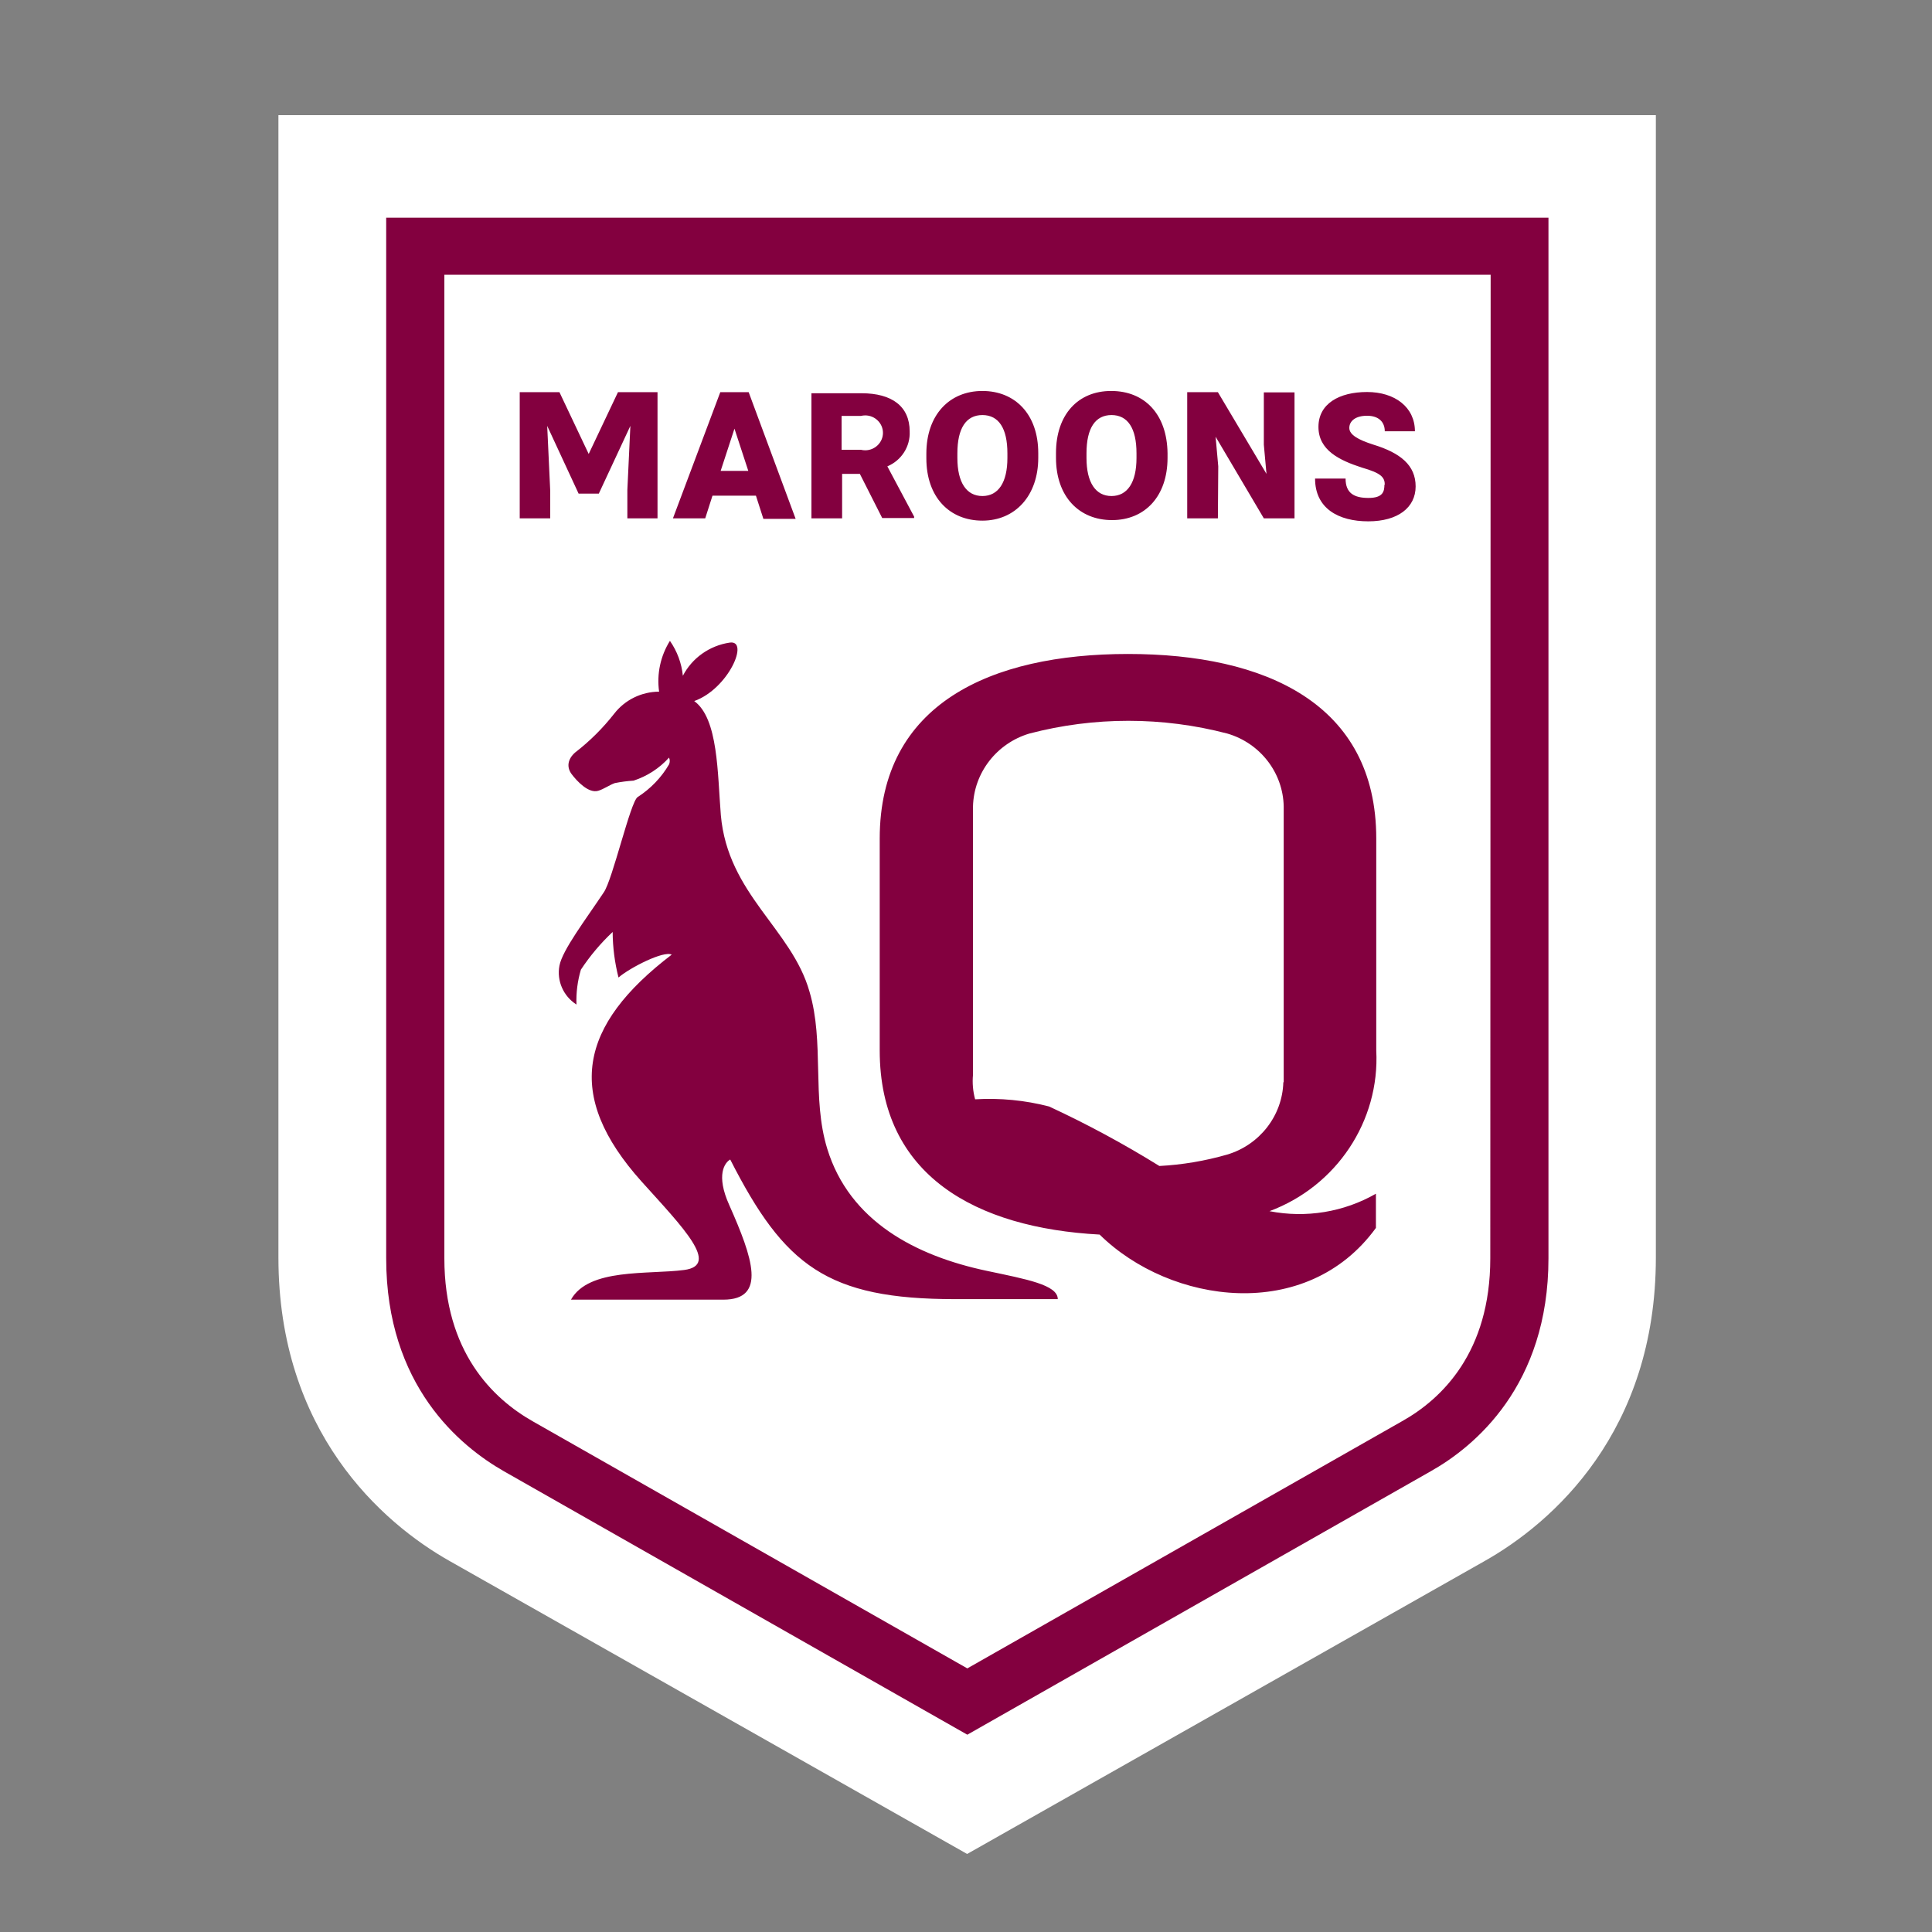
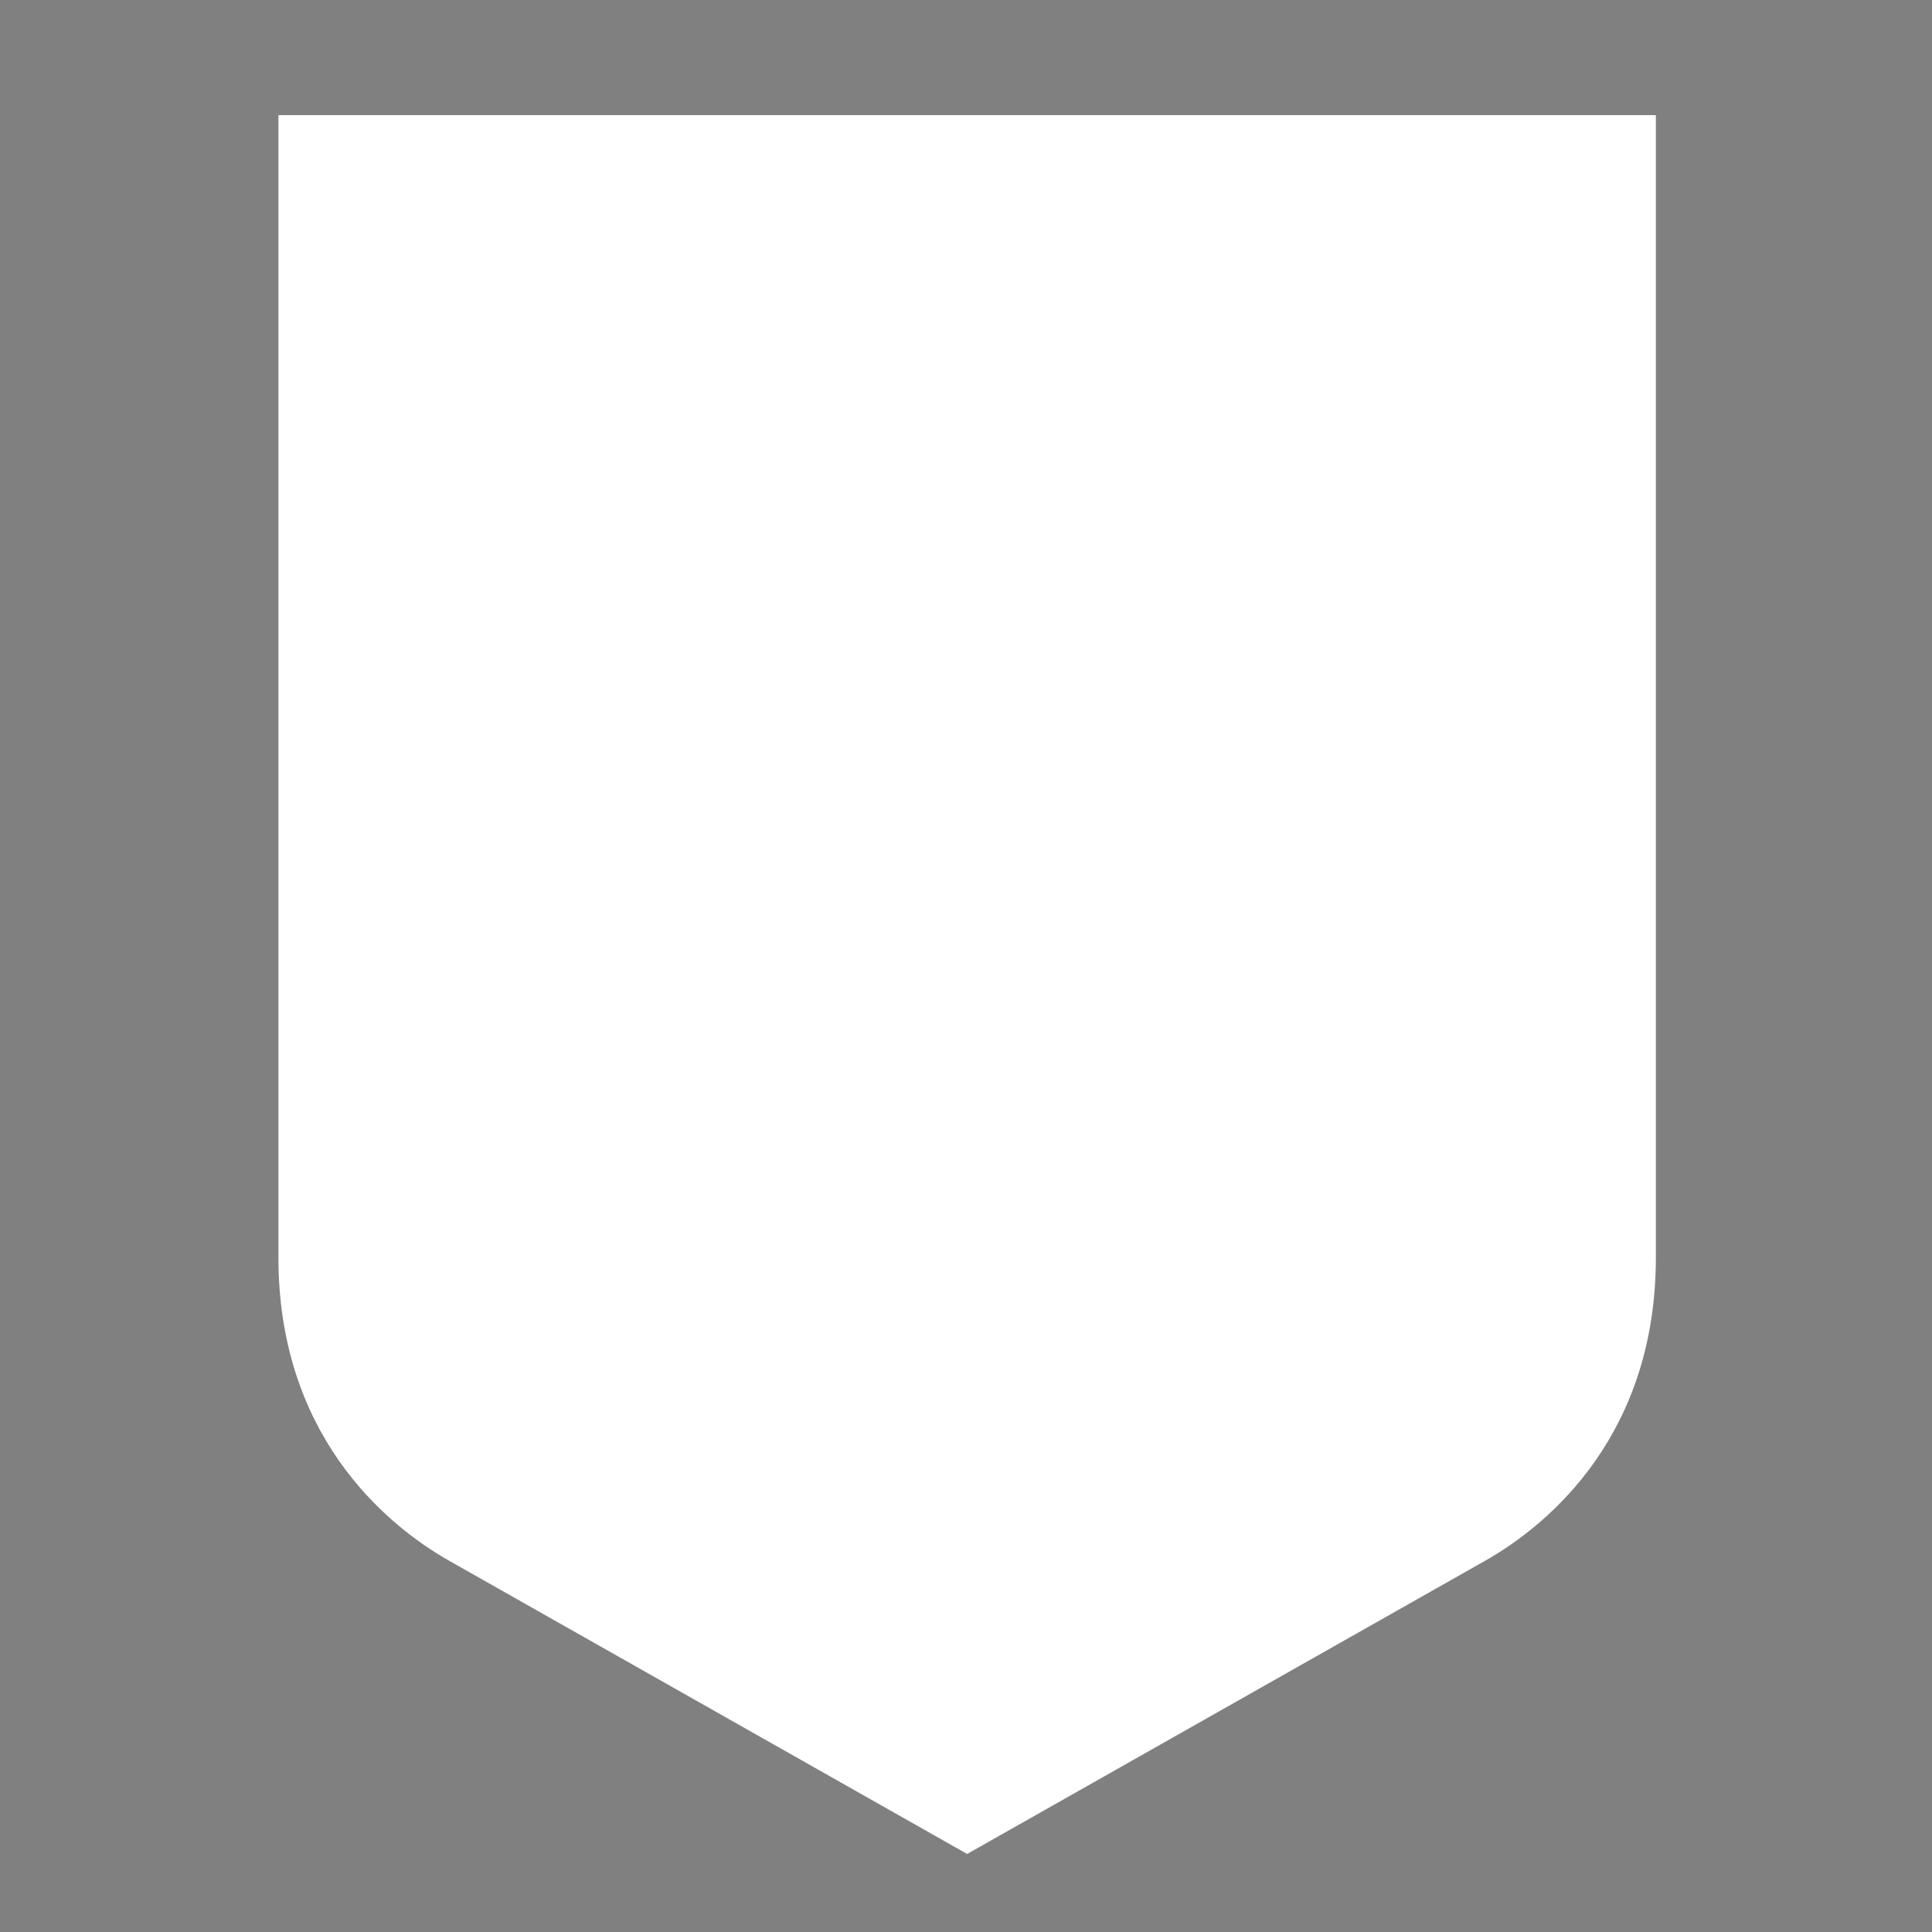
<svg xmlns="http://www.w3.org/2000/svg" clip-rule="evenodd" fill-rule="evenodd" stroke-linejoin="round" stroke-miterlimit="1.414" viewBox="0 0 100 100">
  <rect x="0" y="0" width="100" height="100" fill="#808080" stroke="none" />
  <g fill-rule="nonzero">
    <path d="m85.707 5.961v59.13c0 9-5.325 13.725-8.905 15.732l-26.743 15.138-26.743-15.138c-3.58-2.007-8.905-6.75-8.905-15.732v-59.13h71.296z" fill="#fff" />
-     <path d="m19.989 11.267v53.862c0 6.603 3.837 9.737 6.104 11.029l23.975 13.63 23.976-13.63c2.267-1.274 6.104-4.435 6.104-11.029v-53.862zm57.148 53.862c0 4.851-2.496 7.28-4.589 8.446l-22.48 12.781-22.479-12.781c-2.093-1.184-4.589-3.613-4.589-8.446v-50.909h54.156zm-42.462-31.958c.375.537.605 1.159.67 1.807.48-.923 1.383-1.562 2.424-1.717 1.041-.154-.065 2.394-1.836 3.026 1.248.904 1.202 3.749 1.377 5.899.358 4.101 3.671 5.898 4.589 9.141.78 2.638.11 5.501.918 8.129 1.157 3.767 4.59 5.547 8.261 6.323 2.047.434 3.672.723 3.672 1.464h-5.306c-6.636 0-8.848-1.726-11.648-7.227-.275.154-.762.786-.046 2.367 1.203 2.71 1.955 4.887-.312 4.887h-7.885c.918-1.644 3.984-1.292 5.857-1.536 1.872-.244-.046-2.186-2.203-4.579-4.012-4.472-3.231-8.085 1.56-11.743-.404-.217-2.139.659-2.754 1.183-.196-.771-.298-1.562-.302-2.357-.624.585-1.174 1.24-1.644 1.951-.174.586-.252 1.196-.229 1.806-.68-.432-1.03-1.231-.881-2.014.156-.813 1.358-2.385 2.295-3.794.459-.659 1.376-4.688 1.753-4.932.669-.429 1.225-1.008 1.624-1.689.05-.112.05-.24 0-.352-.494.549-1.128.961-1.835 1.192-.327.02-.652.063-.973.127-.294.108-.56.307-.854.397-.505.154-1.111-.506-1.377-.858s-.22-.768.175-1.12c.759-.585 1.44-1.263 2.028-2.014.553-.713 1.412-1.134 2.322-1.138-.128-.914.069-1.843.56-2.629zm36.56 21.2v-10.966c0-6.991-5.746-9.556-12.85-9.556-7.105 0-12.851 2.583-12.851 9.556v10.966c0 6.486 4.993 9.186 11.382 9.53 3.672 3.613 10.721 4.588 14.301-.344v-1.77c-1.662.952-3.622 1.273-5.508.903 3.474-1.294 5.715-4.669 5.526-8.319zm-4.81 1.644c-.048 1.734-1.23 3.252-2.918 3.749-1.14.327-2.313.525-3.498.587-1.837-1.14-3.744-2.169-5.709-3.08-1.247-.323-2.54-.448-3.828-.371-.113-.414-.15-.846-.11-1.273v-13.884c.042-1.742 1.225-3.271 2.919-3.775 3.356-.879 6.888-.879 10.244 0 1.702.495 2.888 2.029 2.919 3.775v14.272zm-27.674-35.716h-1.469l-2.451 6.531h1.671l.376-1.174h2.249l.386 1.201h1.67zm-1.45 4.074.715-2.186.716 2.186zm8.628-.235c.729-.304 1.192-1.027 1.156-1.806 0-1.301-.918-1.978-2.496-1.978h-2.589v6.476h1.588v-2.303h.918l1.157 2.285h1.652v-.072zm-1.368-.858h-1v-1.752h1c.073-.018.148-.027.223-.027.504 0 .918.407.918.903s-.414.903-.918.903c-.075 0-.15-.009-.223-.027zm6.288-3.044c-1.698 0-2.901 1.229-2.901 3.243v.244c0 2.014 1.203 3.225 2.901 3.225s2.891-1.292 2.891-3.252v-.244c0-2.014-1.202-3.216-2.891-3.216zm1.294 3.469c0 1.264-.468 1.969-1.294 1.969s-1.295-.705-1.295-1.969v-.244c0-1.292.45-1.978 1.295-1.978.844 0 1.294.686 1.294 1.978zm5.37-3.469c-1.698 0-2.855 1.202-2.855 3.216v.244c0 2.014 1.202 3.224 2.901 3.224 1.698 0 2.873-1.228 2.873-3.224v-.244c-.028-2.014-1.185-3.216-2.919-3.216zm1.312 3.469c0 1.264-.468 1.969-1.294 1.969s-1.294-.705-1.294-1.969v-.244c0-1.292.45-1.978 1.294-1.978s1.294.686 1.294 1.978zm12.851 1.4c0-.398-.175-.614-1.184-.903-1.175-.38-2.249-.904-2.249-2.105s1.074-1.807 2.515-1.807 2.478.786 2.478 2.033h-1.56c0-.479-.312-.804-.918-.804s-.918.28-.918.632.468.614 1.23.858c1.423.434 2.203 1.075 2.203 2.168s-.918 1.807-2.451 1.807-2.754-.66-2.754-2.213h1.579c0 .74.423 1.002 1.184 1.002.762 0 .826-.343.826-.695zm-8.638 1.725h-1.588v-6.531h1.588l2.515 4.228-.137-1.509v-2.709h1.588v6.521h-1.588l-2.497-4.227.138 1.535zm-34.559 0h-1.578v-6.531h2.056l1.514 3.198 1.515-3.198h2.047v6.531h-1.561v-1.472l.156-3.315-1.633 3.505h-1.047l-1.625-3.505.156 3.351z" fill="#83003f" />
  </g>
</svg>